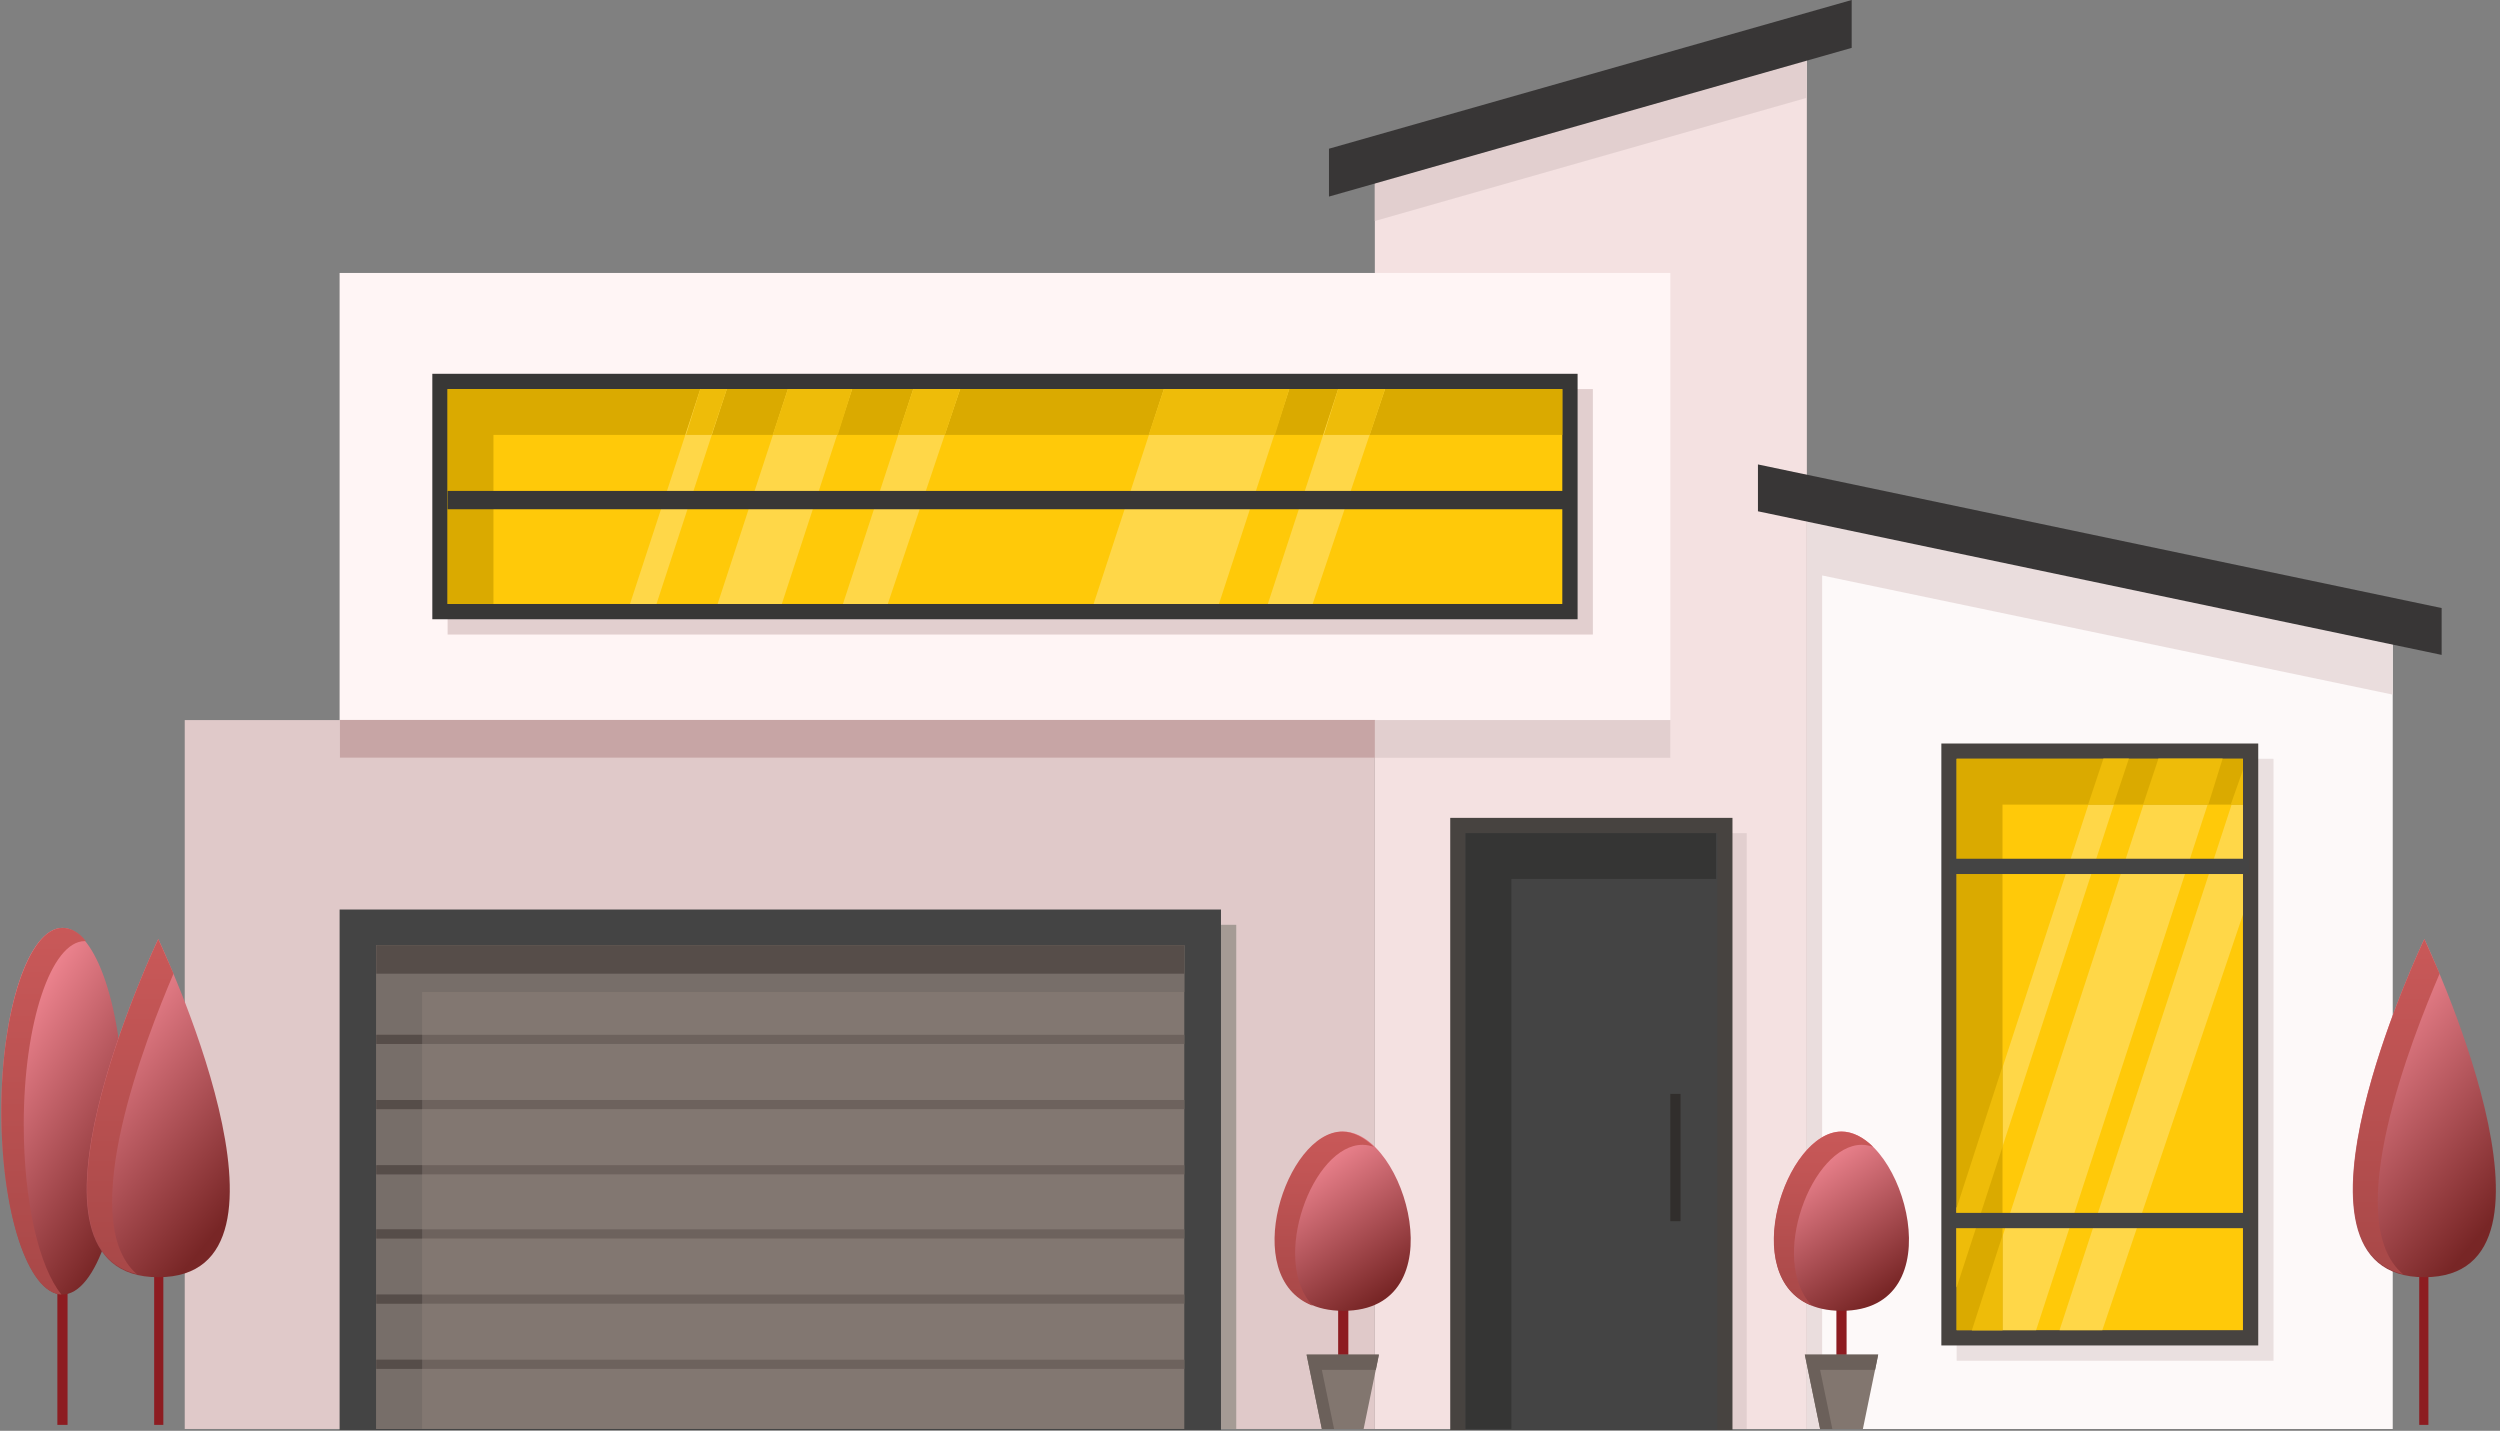
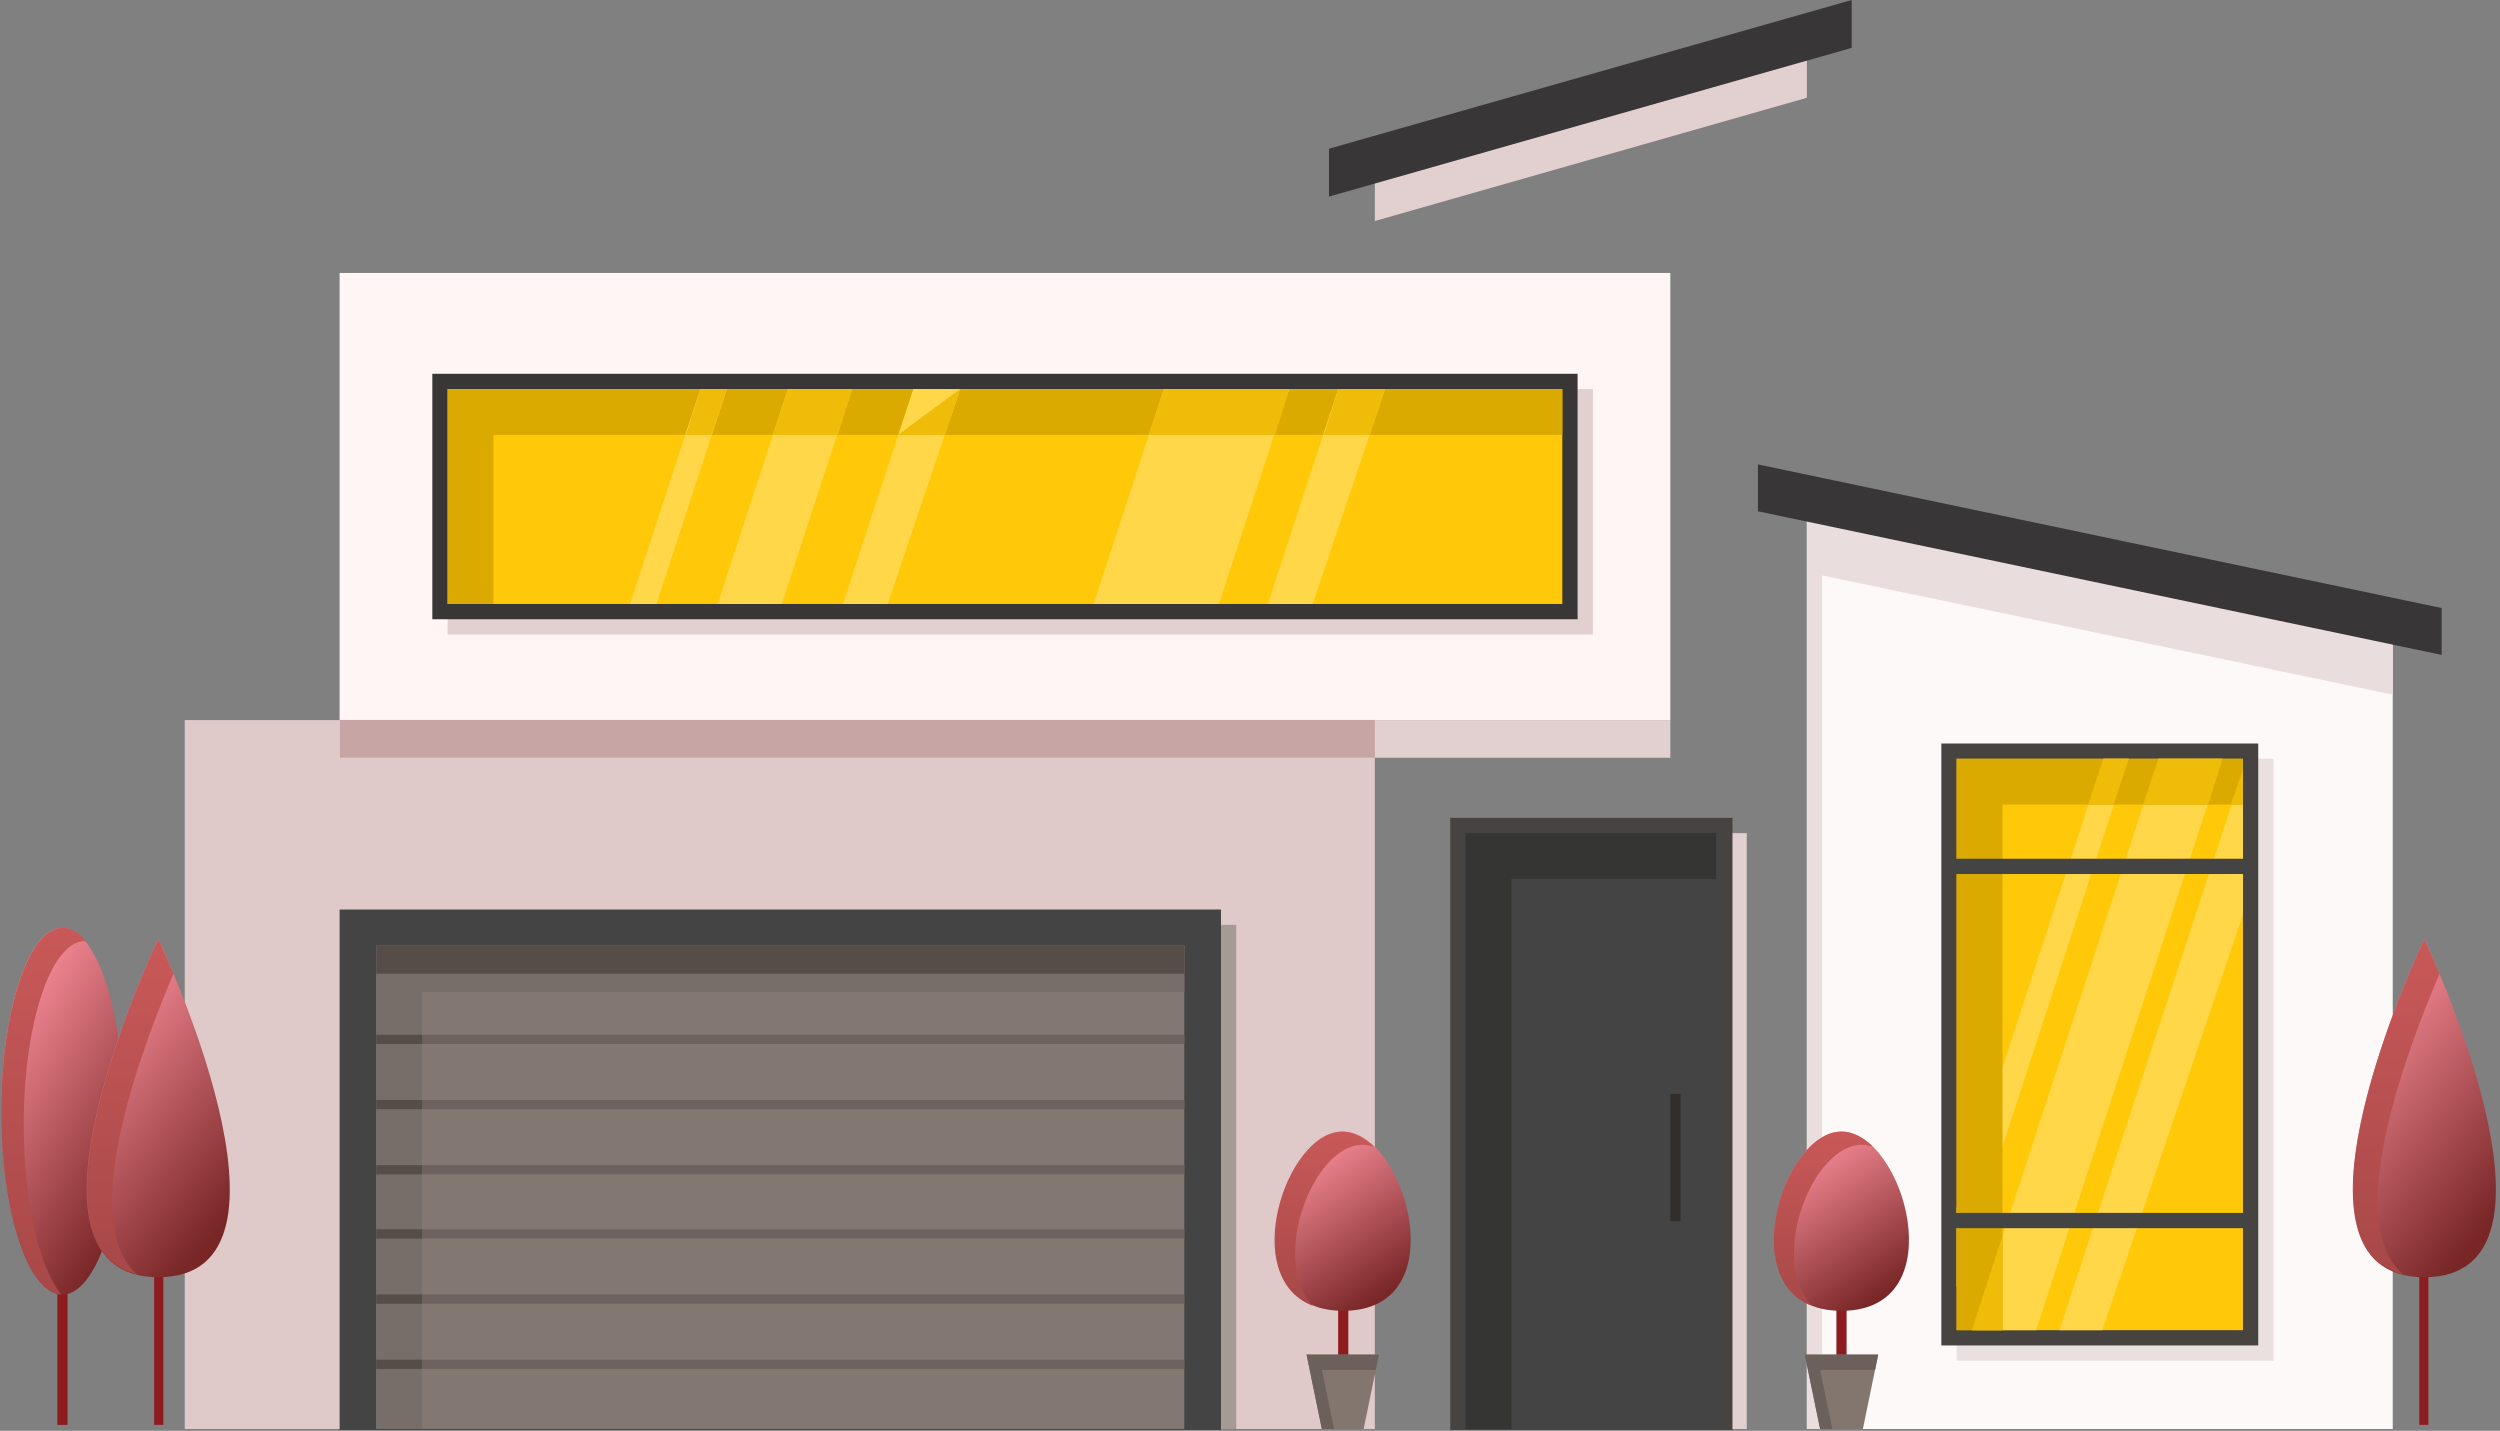
<svg xmlns="http://www.w3.org/2000/svg" width="484" height="277" viewBox="0 0 484 277" fill="none">
  <rect x="0" y="0" width="484" height="277" fill="#808080" stroke="none" />
  <path d="M463.233 120.282L349.807 96.422V276.648H463.233V120.282Z" fill="#FDF9F9" />
  <path d="M352.766 111.408L463.233 134.479V120.282L349.807 96.422V276.648H352.766V111.408Z" fill="#EADDDD" />
  <path d="M440.154 146.901H378.805V263.437H440.154V146.901Z" fill="#EAE0E0" />
-   <path d="M349.808 276.648H266.168V30.958L349.808 7.099V276.648Z" fill="#F4E1E1" />
  <path d="M266.168 30.958V42.789L349.808 18.93V7.099L266.168 30.958Z" fill="#E2CFCF" />
  <path d="M266.167 139.408H35.764V276.648H266.167V139.408Z" fill="#E0C9C9" />
  <path d="M68.706 179.042V276.648H75.808H84.684H232.237H239.339V179.042H68.706Z" fill="#A59B95" />
  <path d="M283.724 161.296V276.648H286.683H292.403H295.559H297.927H313.313H335.209H338.168V161.296H283.724Z" fill="#E2CFCF" />
  <path d="M323.374 52.845H65.748V139.408H323.374V52.845Z" fill="#FFF5F5" />
  <path d="M236.381 176.084H65.748V276.845H236.381V176.084Z" fill="#444444" />
  <path d="M229.279 182.986H72.85V276.648H229.279V182.986Z" fill="#827771" />
  <path d="M81.725 192.056H229.279V182.986H72.849V276.648H81.725V192.056Z" fill="#776E69" />
  <path d="M229.279 200.338H72.849V202.113H229.279V200.338Z" fill="#6D625D" />
  <path d="M229.279 212.958H72.849V214.732H229.279V212.958Z" fill="#6D625D" />
  <path d="M229.279 225.577H72.849V227.352H229.279V225.577Z" fill="#6D625D" />
  <path d="M229.279 238H72.849V239.775H229.279V238Z" fill="#6D625D" />
  <path d="M229.279 250.62H72.849V252.394H229.279V250.62Z" fill="#6D625D" />
  <path d="M229.279 263.239H72.849V265.014H229.279V263.239Z" fill="#6D625D" />
  <path d="M81.725 200.338H72.849V202.113H81.725V200.338Z" fill="#564D49" />
  <path d="M81.725 212.958H72.849V214.732H81.725V212.958Z" fill="#564D49" />
  <path d="M81.725 225.577H72.849V227.352H81.725V225.577Z" fill="#564D49" />
  <path d="M81.725 238H72.849V239.775H81.725V238Z" fill="#564D49" />
  <path d="M81.725 250.62H72.849V252.394H81.725V250.62Z" fill="#564D49" />
  <path d="M81.725 263.24H72.849V265.014H81.725V263.24Z" fill="#564D49" />
  <path d="M229.279 182.986H72.849V188.507H229.279V182.986Z" fill="#564D49" />
  <path d="M65.811 139.379V146.675H266.231V139.379H65.811Z" fill="#C7A5A5" />
  <path d="M323.374 139.408H266.168V146.704H323.374V139.408Z" fill="#E2CFCF" />
  <path d="M335.407 158.338H280.765V276.845H335.407V158.338Z" fill="#474340" />
  <path d="M332.448 161.296H283.724V276.845H332.448V161.296Z" fill="#444444" />
  <path d="M292.6 170.169H332.25V161.296H283.724V276.648H292.6V170.169Z" fill="#353534" />
  <path d="M325.346 211.775H323.373V236.423H325.346V211.775Z" fill="#312E2C" />
  <path d="M437.195 143.944H375.846V260.479H437.195V143.944Z" fill="#474340" />
  <path d="M434.236 146.901H378.805V257.521H434.236V146.901Z" fill="#FFC909" />
  <path d="M381.764 257.521H394.191L430.29 146.901H417.863L381.764 257.521Z" fill="#FFD748" />
  <path d="M378.805 233.859V249.239L412.142 146.901H407.211L378.805 233.859Z" fill="#FFD748" />
  <path d="M407.013 257.521L434.235 177.07V149.07L398.728 257.521H407.013Z" fill="#FFD748" />
  <path d="M387.682 155.775H434.236V146.901H378.805V257.521H387.682V155.775Z" fill="#DAAA00" />
  <path d="M409.184 155.775L412.142 146.901H407.211L404.252 155.775H409.184Z" fill="#EEBC09" />
-   <path d="M387.682 206.451L378.805 233.859V249.239L387.682 222.028V206.451Z" fill="#EEBC09" />
  <path d="M381.764 257.521H387.682V239.183L381.764 257.521Z" fill="#EEBC09" />
  <path d="M427.529 155.774L430.291 146.901H417.863L414.904 155.774H427.529Z" fill="#EEBC09" />
  <path d="M434.236 155.775V149.07L431.869 155.775H434.236Z" fill="#EEBC09" />
  <path d="M377.441 166.253V169.211H435.437V166.253H377.441Z" fill="#444444" />
  <path d="M377.498 234.816V237.774H435.494V234.816H377.498Z" fill="#444444" />
  <path d="M358.486 0L257.29 28.789V38.056L358.486 9.268V0Z" fill="#383636" />
  <path d="M340.338 89.915V98.986L472.702 126.789V117.718L340.338 89.915Z" fill="#383636" />
  <path d="M308.381 75.324H86.657V122.845H308.381V75.324Z" fill="#E2CFCF" />
  <path d="M305.422 72.366H83.698V119.887H305.422V72.366Z" fill="#383736" />
  <path d="M302.463 75.324H86.657V116.93H302.463V75.324Z" fill="#FFC909" />
  <path d="M95.534 84.197H302.463V75.324H86.657V116.93H95.534V84.197Z" fill="#DAAA00" />
  <path d="M151.359 116.93L164.97 75.324H152.543L138.932 116.93H151.359Z" fill="#FFD748" />
  <path d="M211.723 116.93H235.986L249.597 75.324H225.334L211.723 116.93Z" fill="#FFD748" />
  <path d="M135.579 75.324L121.968 116.93H127.097L140.708 75.324H135.579Z" fill="#FFD748" />
  <path d="M171.876 116.93L185.882 75.324H176.807L163.196 116.93H171.876Z" fill="#FFD748" />
  <path d="M254.134 116.93L268.139 75.324H259.065L245.454 116.93H254.134Z" fill="#FFD748" />
  <path d="M137.748 84.197L140.707 75.324H135.578L132.816 84.197H137.748Z" fill="#EEBC09" />
  <path d="M162.209 84.197L164.971 75.324H152.543L149.584 84.197H162.209Z" fill="#EEBC09" />
-   <path d="M182.922 84.197L185.881 75.324H176.807L173.848 84.197H182.922Z" fill="#EEBC09" />
+   <path d="M182.922 84.197L185.881 75.324L173.848 84.197H182.922Z" fill="#EEBC09" />
  <path d="M246.835 84.197L249.596 75.324H225.333L222.374 84.197H246.835Z" fill="#EEBC09" />
  <path d="M265.18 84.197L268.139 75.324H259.064L256.303 84.197H265.18Z" fill="#EEBC09" />
-   <path d="M303.647 95.042H86.657V98.591H303.647V95.042Z" fill="#383736" />
  <path d="M357.5 246.676H355.527V269.549H357.5V246.676Z" fill="#8D1C21" />
  <path d="M356.514 219.07C344.481 219.07 334.42 253.775 356.514 253.775C378.607 253.775 368.547 219.07 356.514 219.07Z" fill="url(#paint0_linear_1348_15101)" />
  <path d="M360.459 221.634C361.248 221.634 362.037 221.831 362.629 222.028C360.853 220.253 358.684 219.07 356.514 219.07C345.664 219.07 336.393 247.267 350.793 252.789C342.311 243.915 350.793 221.634 360.459 221.634Z" fill="url(#paint1_linear_1348_15101)" />
  <path d="M360.656 276.648H352.371L349.412 262.253H363.615L360.656 276.648Z" fill="#82766F" />
  <path d="M352.371 265.211H363.023L363.615 262.253H349.412L352.371 276.648H354.738L352.371 265.211Z" fill="#6B605A" />
  <path d="M261.039 246.676H259.066V269.549H261.039V246.676Z" fill="#8D1C21" />
  <path d="M260.053 219.07C248.02 219.07 237.959 253.775 260.053 253.775C282.146 253.775 272.086 219.07 260.053 219.07Z" fill="url(#paint2_linear_1348_15101)" />
  <path d="M263.801 221.634C264.59 221.634 265.379 221.831 265.971 222.028C264.195 220.253 262.025 219.07 259.855 219.07C249.006 219.07 239.735 247.267 254.135 252.789C245.85 243.915 254.135 221.634 263.801 221.634Z" fill="url(#paint3_linear_1348_15101)" />
  <path d="M263.998 276.648H255.91L252.951 262.253H266.957L263.998 276.648Z" fill="#82766F" />
  <path d="M255.91 265.211H266.365L266.957 262.253H252.951L255.91 276.648H258.277L255.91 265.211Z" fill="#6B605A" />
  <path d="M13.078 239.183H11.105V275.859H13.078V239.183Z" fill="#8D1C21" />
  <path d="M0.256 215.127C0.256 195.408 5.582 179.634 12.092 179.634C18.601 179.634 23.927 195.606 23.927 215.127C23.927 234.845 18.601 250.62 12.092 250.62C5.582 250.62 0.256 234.845 0.256 215.127Z" fill="url(#paint4_linear_1348_15101)" />
  <path d="M4.596 217.69C4.596 197.972 9.922 182.197 16.431 182.197H16.629C15.248 180.423 13.67 179.634 12.092 179.634C5.582 179.634 0.256 195.606 0.256 215.127C0.256 234.648 5.385 250.423 11.894 250.62C7.555 245.296 4.596 232.676 4.596 217.69Z" fill="url(#paint5_linear_1348_15101)" />
  <path d="M31.621 241.944H29.846V275.859H31.621V241.944Z" fill="#8D1C21" />
  <path d="M30.636 181.803C30.636 181.803 -0.532 247.268 30.636 247.268C61.803 247.268 30.636 181.803 30.636 181.803Z" fill="url(#paint6_linear_1348_15101)" />
  <path d="M33.594 188.507C31.819 184.366 30.635 181.803 30.635 181.803C30.635 181.803 2.624 240.76 26.493 246.676C14.46 236.225 28.268 200.929 33.594 188.507Z" fill="url(#paint7_linear_1348_15101)" />
  <path d="M470.137 241.944H468.361V275.859H470.137V241.944Z" fill="#8D1C21" />
  <path d="M469.348 181.803C469.348 181.803 438.181 247.268 469.348 247.268C500.516 247.268 469.348 181.803 469.348 181.803Z" fill="url(#paint8_linear_1348_15101)" />
  <path d="M472.307 188.507C470.532 184.366 469.348 181.803 469.348 181.803C469.348 181.803 441.337 240.76 465.206 246.676C452.975 236.225 466.981 200.929 472.307 188.507Z" fill="url(#paint9_linear_1348_15101)" />
  <defs>
    <linearGradient id="paint0_linear_1348_15101" x1="362.189" y1="252.608" x2="343.111" y2="224.608" gradientUnits="userSpaceOnUse">
      <stop offset="0.004" stop-color="#782626" />
      <stop offset="1" stop-color="#FF929F" />
    </linearGradient>
    <linearGradient id="paint1_linear_1348_15101" x1="353.008" y1="252.794" x2="353.008" y2="205.78" gradientUnits="userSpaceOnUse">
      <stop offset="0.004" stop-color="#A84848" />
      <stop offset="1" stop-color="#D65F5F" />
    </linearGradient>
    <linearGradient id="paint2_linear_1348_15101" x1="265.728" y1="252.608" x2="246.65" y2="224.608" gradientUnits="userSpaceOnUse">
      <stop offset="0.004" stop-color="#782626" />
      <stop offset="1" stop-color="#FF929F" />
    </linearGradient>
    <linearGradient id="paint3_linear_1348_15101" x1="256.35" y1="252.794" x2="256.35" y2="205.78" gradientUnits="userSpaceOnUse">
      <stop offset="0.004" stop-color="#A84848" />
      <stop offset="1" stop-color="#D65F5F" />
    </linearGradient>
    <linearGradient id="paint4_linear_1348_15101" x1="17.233" y1="248.234" x2="-21.088" y2="223.323" gradientUnits="userSpaceOnUse">
      <stop offset="0.004" stop-color="#782626" />
      <stop offset="1" stop-color="#FF929F" />
    </linearGradient>
    <linearGradient id="paint5_linear_1348_15101" x1="8.432" y1="250.632" x2="8.432" y2="151.655" gradientUnits="userSpaceOnUse">
      <stop offset="0.004" stop-color="#A84848" />
      <stop offset="1" stop-color="#D65F5F" />
    </linearGradient>
    <linearGradient id="paint6_linear_1348_15101" x1="36.653" y1="245.068" x2="-1.311" y2="213.748" gradientUnits="userSpaceOnUse">
      <stop offset="0.004" stop-color="#782626" />
      <stop offset="1" stop-color="#FF929F" />
    </linearGradient>
    <linearGradient id="paint7_linear_1348_15101" x1="25.218" y1="246.687" x2="25.218" y2="156.233" gradientUnits="userSpaceOnUse">
      <stop offset="0.004" stop-color="#A84848" />
      <stop offset="1" stop-color="#D65F5F" />
    </linearGradient>
    <linearGradient id="paint8_linear_1348_15101" x1="475.366" y1="245.068" x2="437.402" y2="213.748" gradientUnits="userSpaceOnUse">
      <stop offset="0.004" stop-color="#782626" />
      <stop offset="1" stop-color="#FF929F" />
    </linearGradient>
    <linearGradient id="paint9_linear_1348_15101" x1="463.931" y1="246.687" x2="463.931" y2="156.233" gradientUnits="userSpaceOnUse">
      <stop offset="0.004" stop-color="#A84848" />
      <stop offset="1" stop-color="#D65F5F" />
    </linearGradient>
  </defs>
</svg>